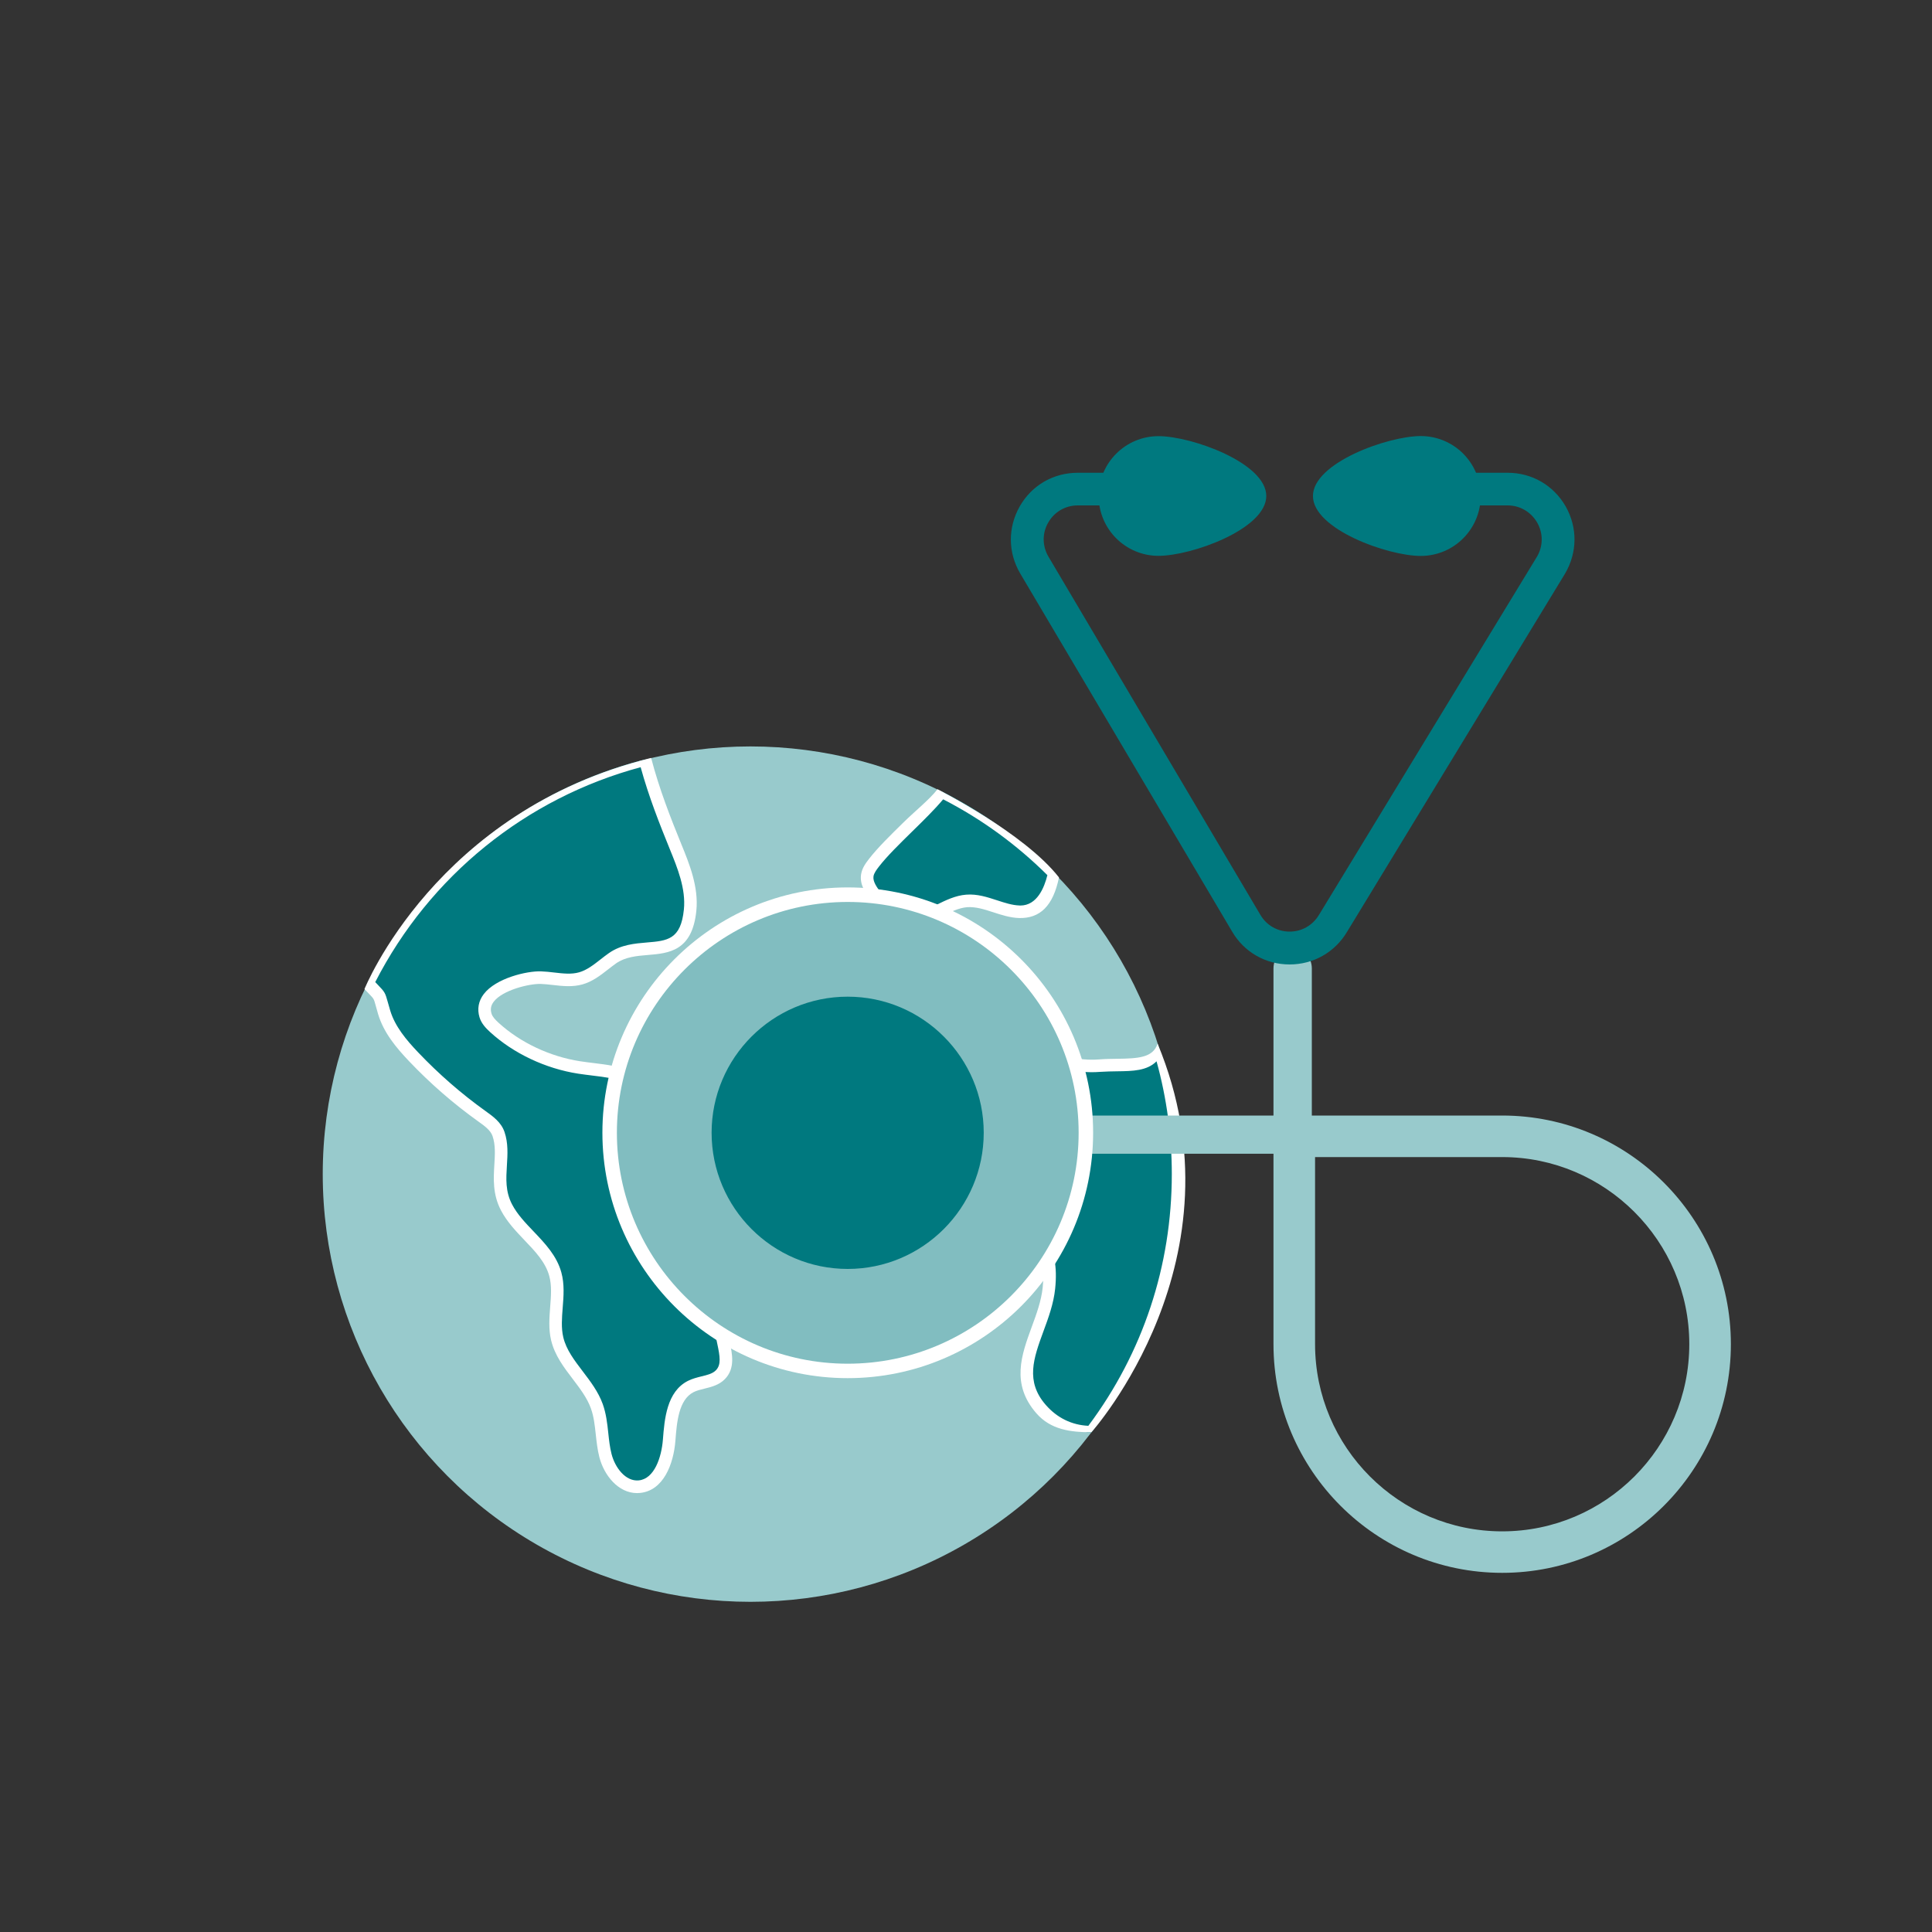
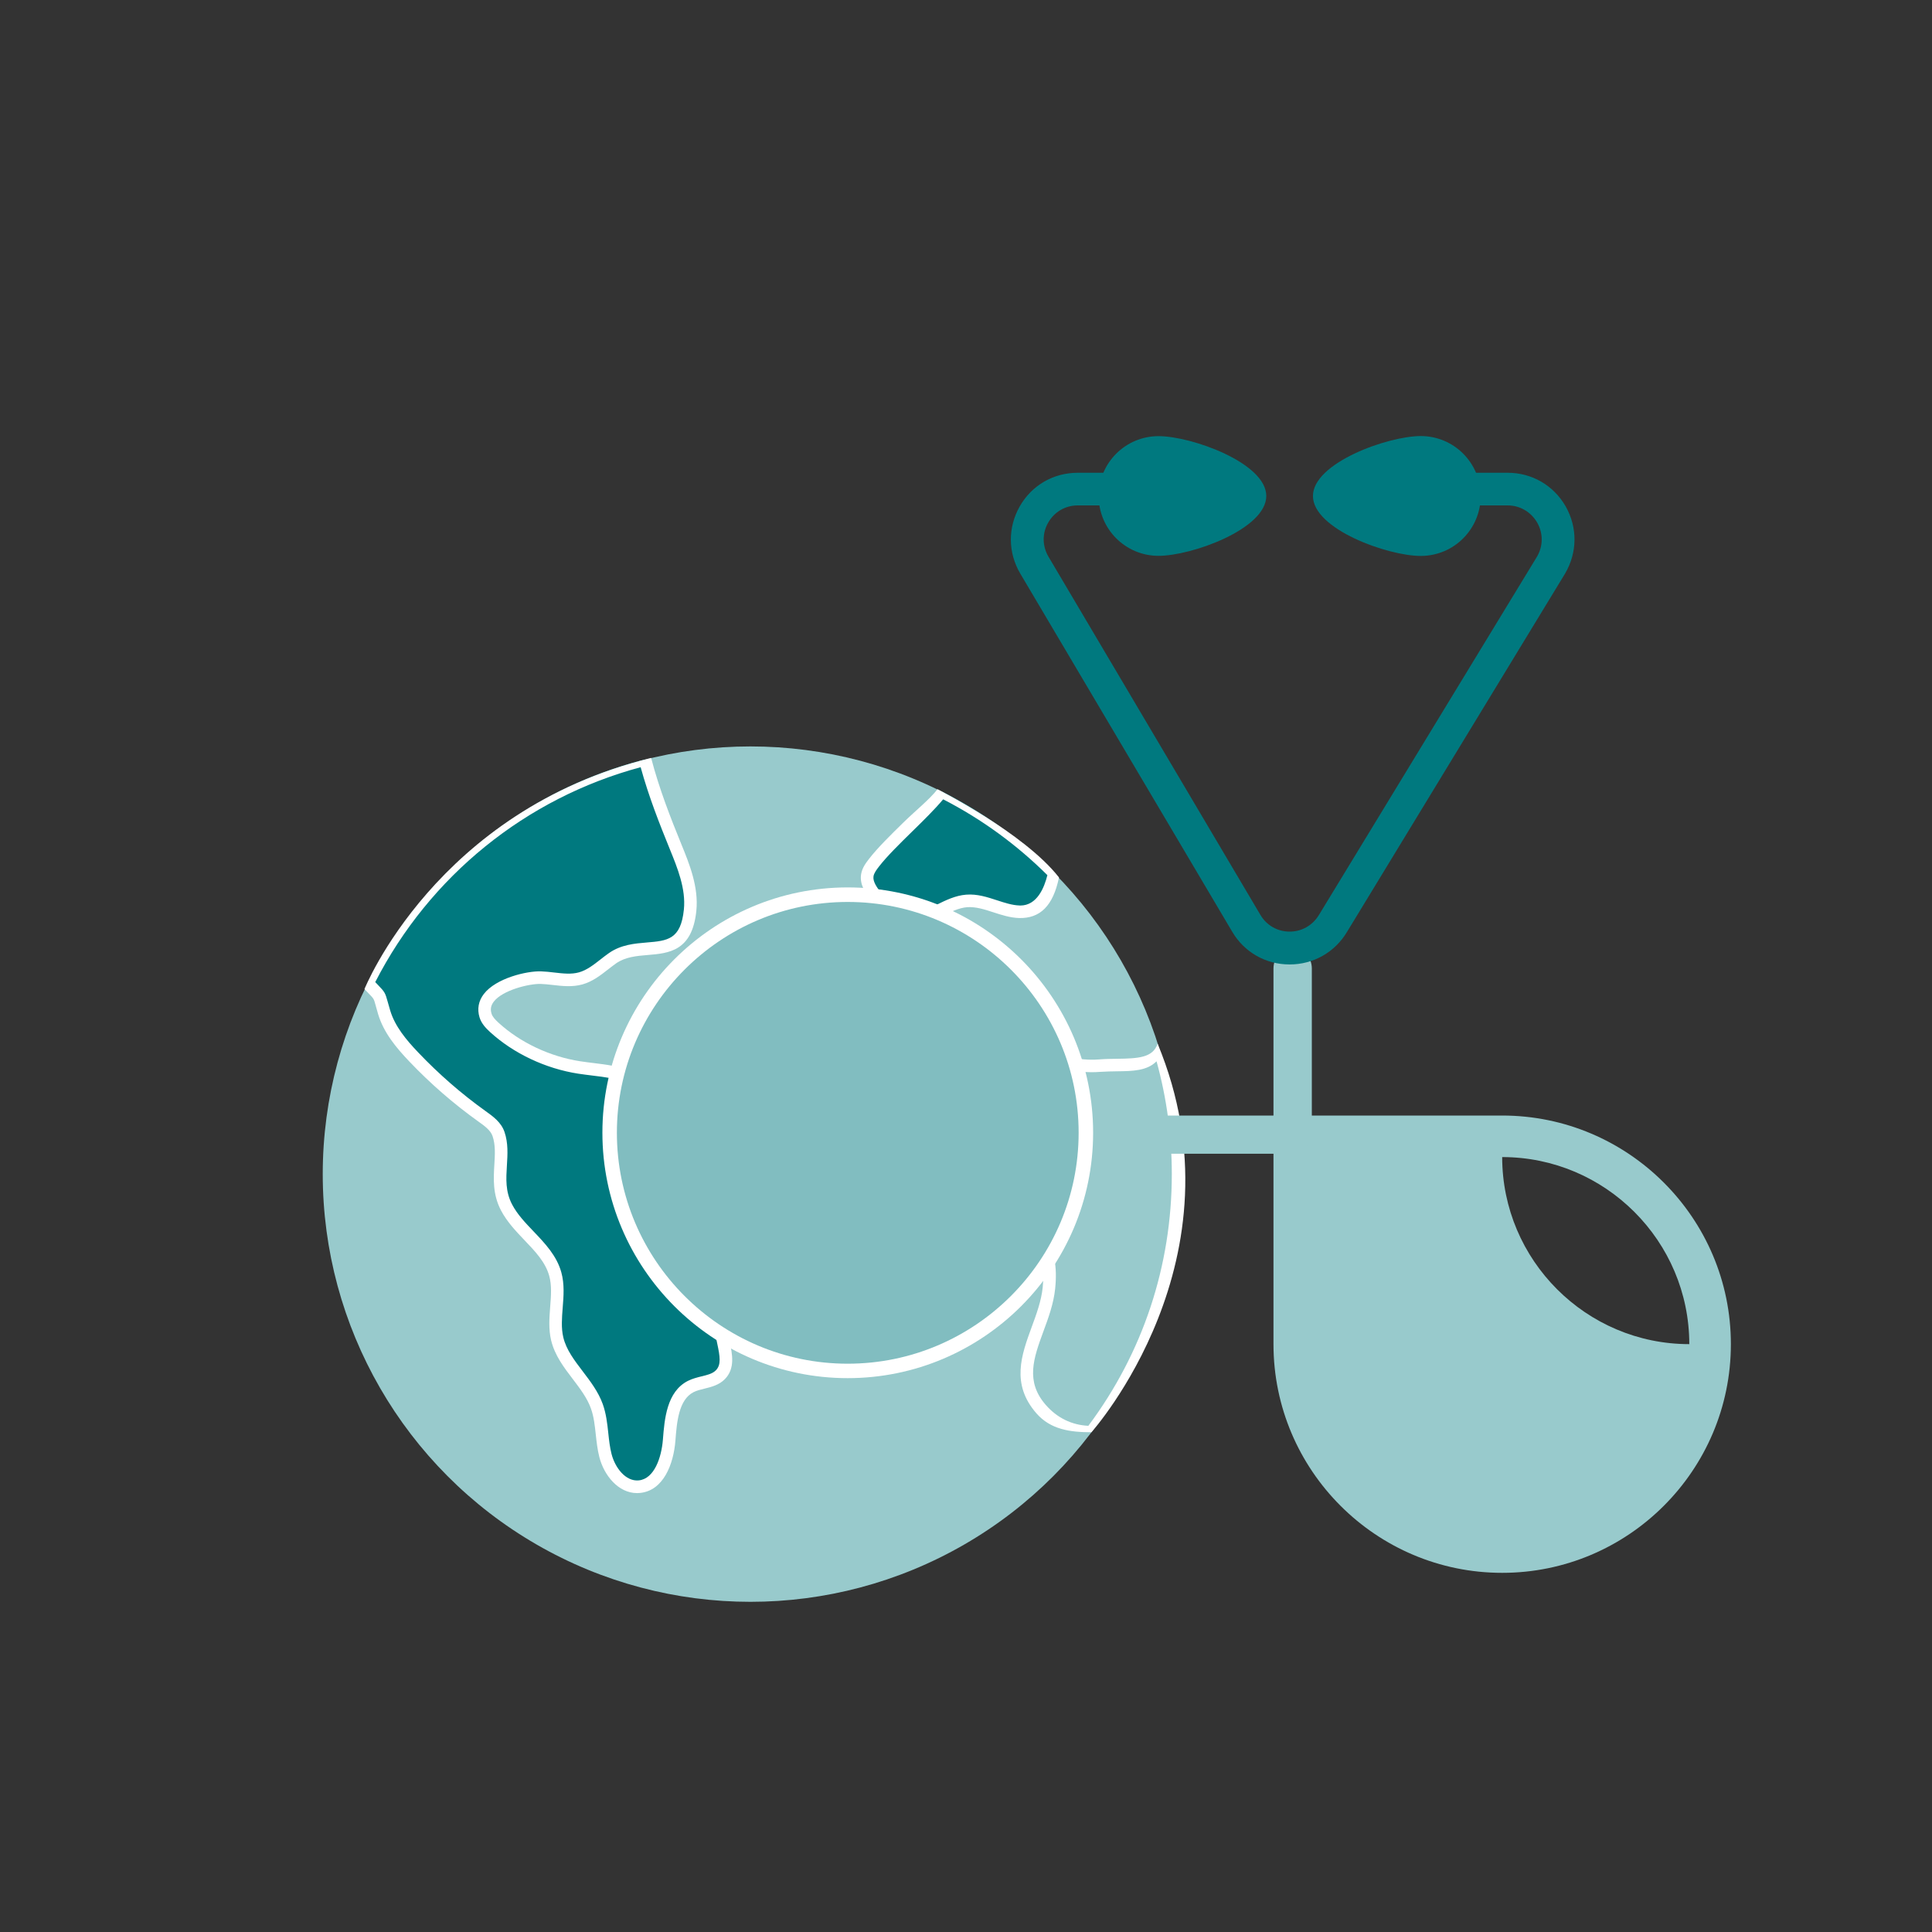
<svg xmlns="http://www.w3.org/2000/svg" version="1.1" id="Icons" x="0px" y="0px" viewBox="0 0 400 400" style="enable-background:new 0 0 400 400;" xml:space="preserve">
  <rect x="0" y="0" width="400" height="400" fill="#333333" stroke="none" />
  <style type="text/css">
	.st0{fill:#98CACC;}
	.st1{fill:#00797F;}
	.st2{fill:#FFFFFF;}
	.st3{fill:#81BDC0;stroke:#98CACC;stroke-miterlimit:10;}
</style>
  <g>
    <circle class="st0" cx="155.37" cy="243.09" r="88.55" />
    <g>
      <path class="st1" d="M85.63,218.8c4.31,4.53,9.04,8.66,14.13,12.3c1.4,1,2.9,2.07,3.46,3.7c1.61,4.72-1.16,9.82,1.67,15.2    c2.67,5.09,8.56,8.26,10.08,13.81c1.19,4.32-0.64,9.01,0.39,13.37c1.25,5.29,6.36,8.86,8.2,13.97c1.17,3.25,0.92,6.85,1.78,10.2    c0.86,3.35,3.56,6.77,7,6.45c4.16-0.38,5.87-5.51,6.2-9.68c0.33-4.17,0.75-9.19,4.48-11.07c1.98-1,4.58-0.85,6.13-2.44    c2.58-2.64-0.02-6.97,0.07-10.66c0.09-3.94,3.33-6.98,6.33-9.54c3.77-3.22,7.54-6.44,11.32-9.67c2.62-2.21,3.29-6.18,2.21-9.44    c-1.07-3.26-3.61-5.86-6.47-7.76c-3.07-2.05-7.02-3.42-10.43-2c-2.59,1.08-4.6,3.67-7.4,3.83c-2.59,0.15-4.82-1.9-6.06-4.18    c-1.24-2.27-1.82-4.86-3.08-7.13c-3.61-6.5-9.45-6.11-15.74-7.08c-6.36-0.98-12.82-3.95-17.56-8.3c-0.76-0.7-1.51-1.47-1.81-2.45    c-1.68-5.51,8.08-7.95,11.45-7.84c2.77,0.09,5.59,0.9,8.26,0.15c2.52-0.71,4.44-2.67,6.58-4.17c6.05-4.25,14.9,1.55,16.07-9.95    c0.46-4.5-1.28-8.91-2.99-13.1c-2.48-6.08-4.71-11.84-6.34-18.09c-25.19,6.38-46.07,23.56-57.44,46.31c3.03,3.26,2.14,1.74,3.41,6    C80.59,213.13,83.06,216.1,85.63,218.8z" />
      <path class="st2" d="M134.81,156.92c1.68,6.44,4.02,12.39,6.28,17.93c1.6,3.91,3.59,8.78,3.08,13.72    c-0.85,8.38-5.73,8.79-10.03,9.15c-2.29,0.19-4.66,0.39-6.58,1.73c-0.55,0.39-1.09,0.81-1.63,1.23c-1.6,1.25-3.25,2.54-5.34,3.13    c-2.08,0.58-4.13,0.35-6.13,0.12c-0.84-0.1-1.69-0.19-2.53-0.22c-2.36-0.06-7.85,1.26-9.7,3.67c-0.6,0.78-0.75,1.57-0.46,2.49    c0.19,0.63,0.72,1.21,1.45,1.88c4.47,4.09,10.62,7,16.88,7.97c0.96,0.15,1.91,0.26,2.85,0.38c5.15,0.63,10.47,1.28,13.84,7.36    c0.68,1.23,1.17,2.52,1.64,3.77c0.45,1.19,0.87,2.31,1.44,3.36c0.92,1.69,2.63,3.62,4.84,3.5c1.33-0.08,2.56-0.95,3.86-1.87    c0.96-0.68,1.96-1.39,3.11-1.86c4.55-1.88,9.25,0.52,11.65,2.12c3.52,2.35,5.93,5.26,6.98,8.43c1.31,3.98,0.24,8.44-2.61,10.84    l-11.31,9.66c-2.93,2.5-5.79,5.22-5.87,8.58c-0.03,1.12,0.25,2.41,0.52,3.66c0.57,2.65,1.22,5.65-0.96,7.88    c-1.2,1.23-2.8,1.62-4.21,1.97c-0.82,0.2-1.6,0.39-2.26,0.72c-3.11,1.57-3.48,6.25-3.77,10.01c-0.38,4.96-2.52,10.43-7.37,10.87    c-0.19,0.02-0.38,0.03-0.57,0.03c-3.88,0-6.84-3.66-7.81-7.45c-0.4-1.56-0.57-3.14-0.74-4.67c-0.21-1.92-0.4-3.73-1.01-5.41    c-0.78-2.18-2.23-4.07-3.75-6.08c-1.85-2.42-3.75-4.93-4.49-8.04c-0.55-2.32-0.36-4.66-0.19-6.93c0.18-2.27,0.35-4.41-0.2-6.4    c-0.78-2.83-2.88-5.04-5.11-7.37c-1.78-1.87-3.63-3.81-4.87-6.17c-1.76-3.35-1.55-6.61-1.38-9.49c0.13-2.1,0.25-4.08-0.37-5.9    c-0.41-1.22-1.7-2.14-2.95-3.03c-5.17-3.7-9.98-7.89-14.34-12.48l0,0c-2.65-2.79-5.26-5.9-6.41-9.76    c-0.23-0.78-0.39-1.38-0.52-1.84c-0.36-1.32-0.36-1.32-1.35-2.34c-0.32-0.33-0.42-0.43-0.95-0.99    C75.46,204.77,90.27,167.82,134.81,156.92z M77.69,203.33c0.23,0.24,0.42,0.44,0.59,0.62c1.37,1.42,1.48,1.61,1.99,3.46    c0.12,0.45,0.28,1.02,0.51,1.78c0.99,3.33,3.37,6.15,5.8,8.7l0,0c4.25,4.47,8.94,8.56,13.94,12.14c1.54,1.1,3.25,2.32,3.93,4.33    c0.79,2.31,0.64,4.64,0.5,6.91c-0.17,2.78-0.34,5.41,1.08,8.11c1.07,2.04,2.71,3.76,4.45,5.58c2.35,2.47,4.79,5.02,5.74,8.48    c0.67,2.44,0.47,4.91,0.28,7.3c-0.17,2.16-0.33,4.2,0.12,6.12c0.61,2.58,2.27,4.75,4.03,7.06c1.58,2.08,3.22,4.22,4.14,6.77    c0.71,1.98,0.94,4.03,1.15,6.02c0.16,1.51,0.32,2.93,0.67,4.31c0.72,2.84,2.91,5.73,5.62,5.48c3.24-0.3,4.73-4.75,5.02-8.48    c0.33-4.18,0.77-9.9,5.19-12.13c0.92-0.46,1.88-0.7,2.81-0.93c1.23-0.3,2.29-0.56,2.97-1.26c1.12-1.14,0.85-2.85,0.28-5.51    c-0.3-1.39-0.61-2.84-0.57-4.27c0.11-4.43,3.56-7.74,6.78-10.5l11.31-9.67c2.06-1.74,2.81-5.05,1.83-8.04    c-1.09-3.3-3.84-5.67-5.95-7.08c-1.59-1.06-5.67-3.36-9.21-1.88c-0.89,0.37-1.72,0.96-2.61,1.59c-1.54,1.09-3.14,2.22-5.21,2.34    c-3.39,0.2-5.93-2.39-7.28-4.85c-0.66-1.2-1.13-2.46-1.59-3.69c-0.46-1.22-0.9-2.37-1.49-3.43c-2.72-4.91-6.76-5.41-11.88-6.03    c-0.96-0.12-1.94-0.24-2.93-0.39c-6.76-1.05-13.4-4.19-18.24-8.62c-0.9-0.83-1.79-1.77-2.18-3.04c-0.52-1.72-0.22-3.39,0.89-4.83    c2.52-3.3,8.95-4.8,11.85-4.69c0.91,0.03,1.82,0.13,2.74,0.24c1.82,0.21,3.55,0.41,5.13-0.04c1.59-0.45,2.98-1.53,4.44-2.67    c0.57-0.45,1.15-0.9,1.74-1.31c2.49-1.75,5.34-1.99,7.86-2.2c4.23-0.35,7.03-0.59,7.66-6.82c0.44-4.29-1.34-8.64-2.9-12.47    c-2.14-5.26-4.37-10.89-6.05-17C108.88,165.23,88.95,181.36,77.69,203.33z" />
    </g>
    <g>
      <g>
        <path class="st1" d="M180.97,178.6c-0.61,0.79-1.25,1.63-1.4,2.62c-0.26,1.62,0.81,3.12,1.81,4.41c1.53,1.96,3.23,4.04,5.65,4.65     c4.5,1.12,8.52-3.38,13.14-3.75c3.71-0.3,7.15,2.11,10.87,2.25c4.22,0.15,6.4-3.87,7.25-8c-6.77-6.84-14.66-12.58-23.35-16.93     C191.53,168.23,184.36,174.21,180.97,178.6z" />
        <path class="st2" d="M219.25,181.66c-1.21,5.9-3.92,8.52-8.27,8.41c-1.89-0.07-3.65-0.65-5.35-1.2     c-1.86-0.61-3.61-1.16-5.37-1.05c-1.74,0.14-3.44,0.98-5.24,1.87c-2.07,1.02-4.2,2.07-6.51,2.07c-0.59,0-1.18-0.07-1.8-0.22     c-2.73-0.68-4.57-2.81-6.36-5.11c-1.18-1.51-2.4-3.3-2.07-5.41c0.21-1.35,1.02-2.38,1.66-3.22l0,0c1.75-2.26,4.46-4.93,7.09-7.5     c2.57-2.52,5.43-4.78,7.07-6.9C194.09,163.39,212.04,172.44,219.25,181.66z M182,179.39c-0.49,0.63-1.04,1.35-1.15,2.03     c-0.17,1.08,0.67,2.28,1.55,3.41c1.56,2,3.01,3.7,4.93,4.18c2.09,0.52,4.25-0.54,6.53-1.66c1.94-0.96,3.95-1.95,6.19-2.12     c2.28-0.18,4.36,0.51,6.39,1.17c1.6,0.52,3.11,1.02,4.63,1.07c0.06,0,0.12,0.01,0.18,0.01c3.44,0,4.95-3.66,5.6-6.29     c-6.36-6.32-13.61-11.6-21.58-15.7c-1.73,2.07-4.11,4.41-6.42,6.67C186.29,174.67,183.64,177.27,182,179.39L182,179.39z" />
      </g>
      <g>
-         <path class="st1" d="M239.86,216.51c-1.64,4.99-6.24,3.67-12.2,4.13c-7.66,0.59-12.31-3.18-19.39-4.58     c-6.57-1.31-12.34,3.22-15.4,8.66c-2.28,4.04-5.85,12.99-2.85,17.12c1.43,1.97,3.58,3.28,5.67,4.53c3.01,1.8,6.04,3.62,9.29,4.93     c3.74,1.51,8.04,2.54,10.42,5.8c1.96,2.68,2.12,6.27,1.78,9.58c-0.93,8.98-8.74,16.94-1.6,25.1c2.68,3.06,6.33,4.76,10.4,4.76     c11.26-14.85,17.95-33.37,17.95-53.44C243.92,233.83,242.49,224.9,239.86,216.51z" />
        <path class="st2" d="M225.97,296.53c-4.4,0-8.44-0.55-11.38-3.9c-5.32-6.08-3.11-12.09-0.98-17.91c0.98-2.66,1.99-5.42,2.27-8.18     c0.4-3.88-0.1-6.72-1.53-8.68c-1.7-2.33-4.6-3.4-7.66-4.53c-0.74-0.27-1.48-0.54-2.2-0.83c-3.34-1.35-6.45-3.21-9.46-5.01     c-2.1-1.26-4.46-2.68-6.07-4.89c-4.27-5.88,2.48-18.01,2.77-18.52c2.96-5.24,9.13-10.83,16.79-9.3c2.74,0.54,5.1,1.42,7.39,2.27     c3.67,1.36,7.13,2.64,11.65,2.29c1.32-0.1,2.58-0.12,3.76-0.13c4.38-0.06,7.4-0.23,8.35-3.13     C258.18,260.61,225.97,296.53,225.97,296.53z M205.97,217.13c-5.37,0-9.73,4.23-11.98,8.22c-2.42,4.3-5.36,12.37-2.93,15.71     c1.3,1.79,3.33,3.01,5.29,4.18c2.94,1.76,5.96,3.57,9.11,4.84c0.69,0.28,1.41,0.54,2.12,0.81c3.29,1.22,6.7,2.47,8.86,5.43     c1.83,2.5,2.49,5.93,2.02,10.48c-0.32,3.09-1.38,6-2.42,8.81c-2.04,5.57-3.81,10.38,0.5,15.29c2.33,2.66,5.36,4.14,8.79,4.3     c11.31-15.14,17.28-33.15,17.28-52.12c0-7.93-1.06-15.77-3.16-23.35c-1.98,1.99-4.98,2.03-8.11,2.07     c-1.12,0.02-2.32,0.03-3.59,0.12c-5.08,0.4-8.98-1.05-12.75-2.45c-2.19-0.81-4.45-1.65-6.99-2.16     C207.32,217.19,206.64,217.13,205.97,217.13z" />
      </g>
    </g>
  </g>
  <g>
-     <path class="st0" d="M311.01,325.64c26.1,0,47.35-21.22,47.35-47.35c0-26.09-21.25-47.33-47.35-47.33h-47.35v47.33   C263.66,304.42,284.91,325.64,311.01,325.64 M311.01,239.56c21.35,0,38.74,17.39,38.74,38.73c0,21.38-17.39,38.76-38.74,38.76   c-21.35,0-38.74-17.38-38.74-38.76v-38.73H311.01z" />
+     <path class="st0" d="M311.01,325.64c26.1,0,47.35-21.22,47.35-47.35c0-26.09-21.25-47.33-47.35-47.33h-47.35v47.33   C263.66,304.42,284.91,325.64,311.01,325.64 M311.01,239.56c21.35,0,38.74,17.39,38.74,38.73c-21.35,0-38.74-17.38-38.74-38.76v-38.73H311.01z" />
    <path class="st0" d="M211.35,238.87h55.93c2.38,0,4.31-1.75,4.31-3.97c0-2.18-1.93-3.94-4.31-3.94h-89.08   c-2.38,0-4.31,1.76-4.31,3.94c0,2.21,1.93,3.97,4.31,3.97H211.35z" />
    <path class="st0" d="M267.63,238.87c2.18,0,3.97-1.89,3.97-4.27v-34.09c0-2.35-1.78-4.27-3.97-4.27s-3.97,1.91-3.97,4.27v34.09   C263.66,236.97,265.44,238.87,267.63,238.87" />
    <g>
      <path class="st3" d="M126.22,234.52c0,27.25,22.03,49.32,49.28,49.32c27.24,0,49.32-22.07,49.32-49.32    c0-27.2-22.09-49.28-49.32-49.28C148.26,185.24,126.22,207.32,126.22,234.52" />
      <path class="st2" d="M175.5,285.33c-28,0-50.78-22.8-50.78-50.82c0-28,22.78-50.78,50.78-50.78c28.02,0,50.82,22.78,50.82,50.78    C226.32,262.54,203.52,285.33,175.5,285.33z M175.5,186.74c-26.34,0-47.78,21.43-47.78,47.78c0,26.37,21.43,47.82,47.78,47.82    c26.37,0,47.82-21.45,47.82-47.82C223.32,208.17,201.87,186.74,175.5,186.74z" />
    </g>
-     <path class="st1" d="M175.5,262.72c15.55,0,28.17-12.67,28.17-28.2c0-15.51-12.62-28.17-28.17-28.17   c-15.54,0-28.17,12.66-28.17,28.17C147.33,250.06,159.96,262.72,175.5,262.72" />
    <path class="st1" d="M267,199.68c4.94,0,9.39-2.54,11.91-6.78l45.1-74.11c2.58-4.37,2.63-9.55,0.15-13.94   c-2.51-4.38-7-6.97-12.02-6.97h-11.18c-1.86,0-3.39,1.5-3.39,3.39c0,1.87,1.53,3.37,3.39,3.37h11.18c2.55,0,4.84,1.35,6.12,3.56   c1.26,2.22,1.25,4.87-0.06,7.08l-45.11,74.12c-1.31,2.18-3.56,3.48-6.08,3.48c-2.51,0-4.78-1.29-6.05-3.45l-43.87-74.15   c-1.31-2.21-1.35-4.86-0.07-7.08c1.26-2.22,3.55-3.56,6.12-3.56h9.92c1.87,0,3.39-1.51,3.39-3.37c0-1.89-1.52-3.39-3.39-3.39h-9.92   c-5.04,0-9.53,2.59-12.02,6.97c-2.48,4.38-2.45,9.56,0.12,13.91l43.88,74.15C257.61,197.15,262.06,199.68,267,199.68" />
    <path class="st1" d="M271.83,102.69c0,6.86,15.46,12.41,22.32,12.41c6.86,0,12.41-5.55,12.41-12.41c0-6.86-5.55-12.41-12.41-12.41   C287.29,90.29,271.83,95.84,271.83,102.69" />
    <path class="st1" d="M262.17,102.69c0,6.84-15.46,12.39-22.31,12.39s-12.39-5.55-12.39-12.39c0-6.84,5.54-12.39,12.39-12.39   S262.17,95.85,262.17,102.69" />
  </g>
</svg>